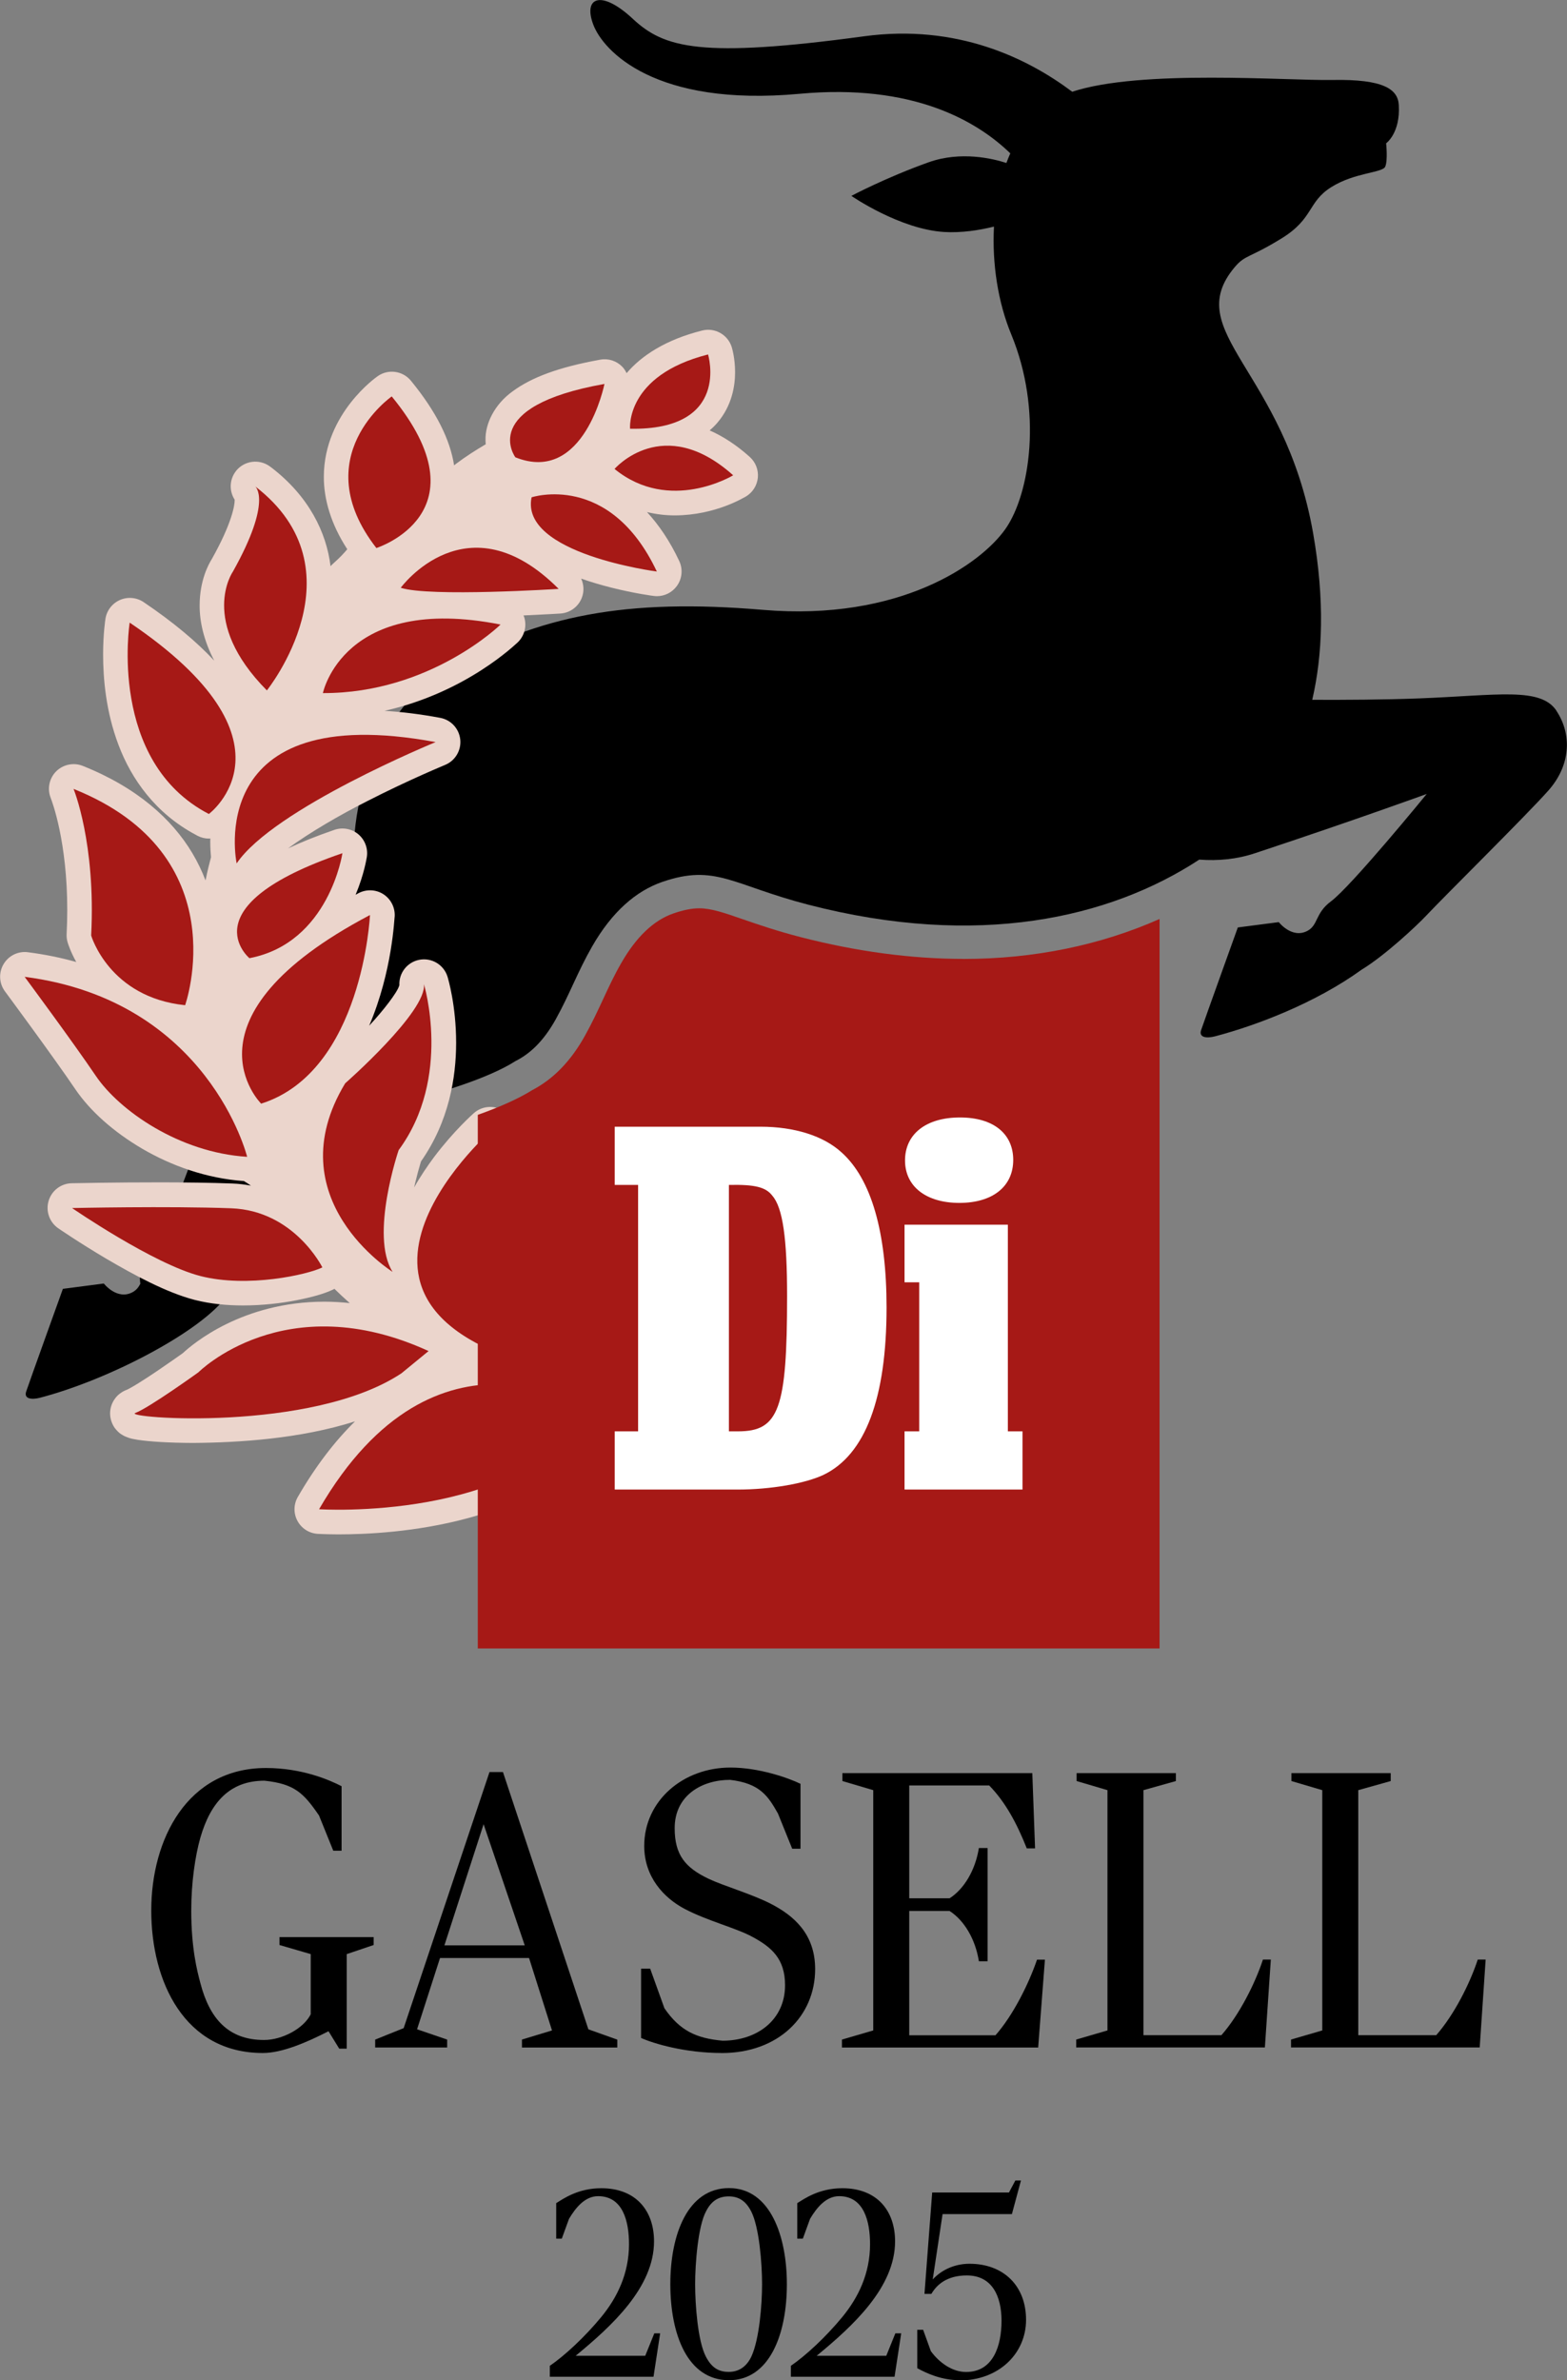
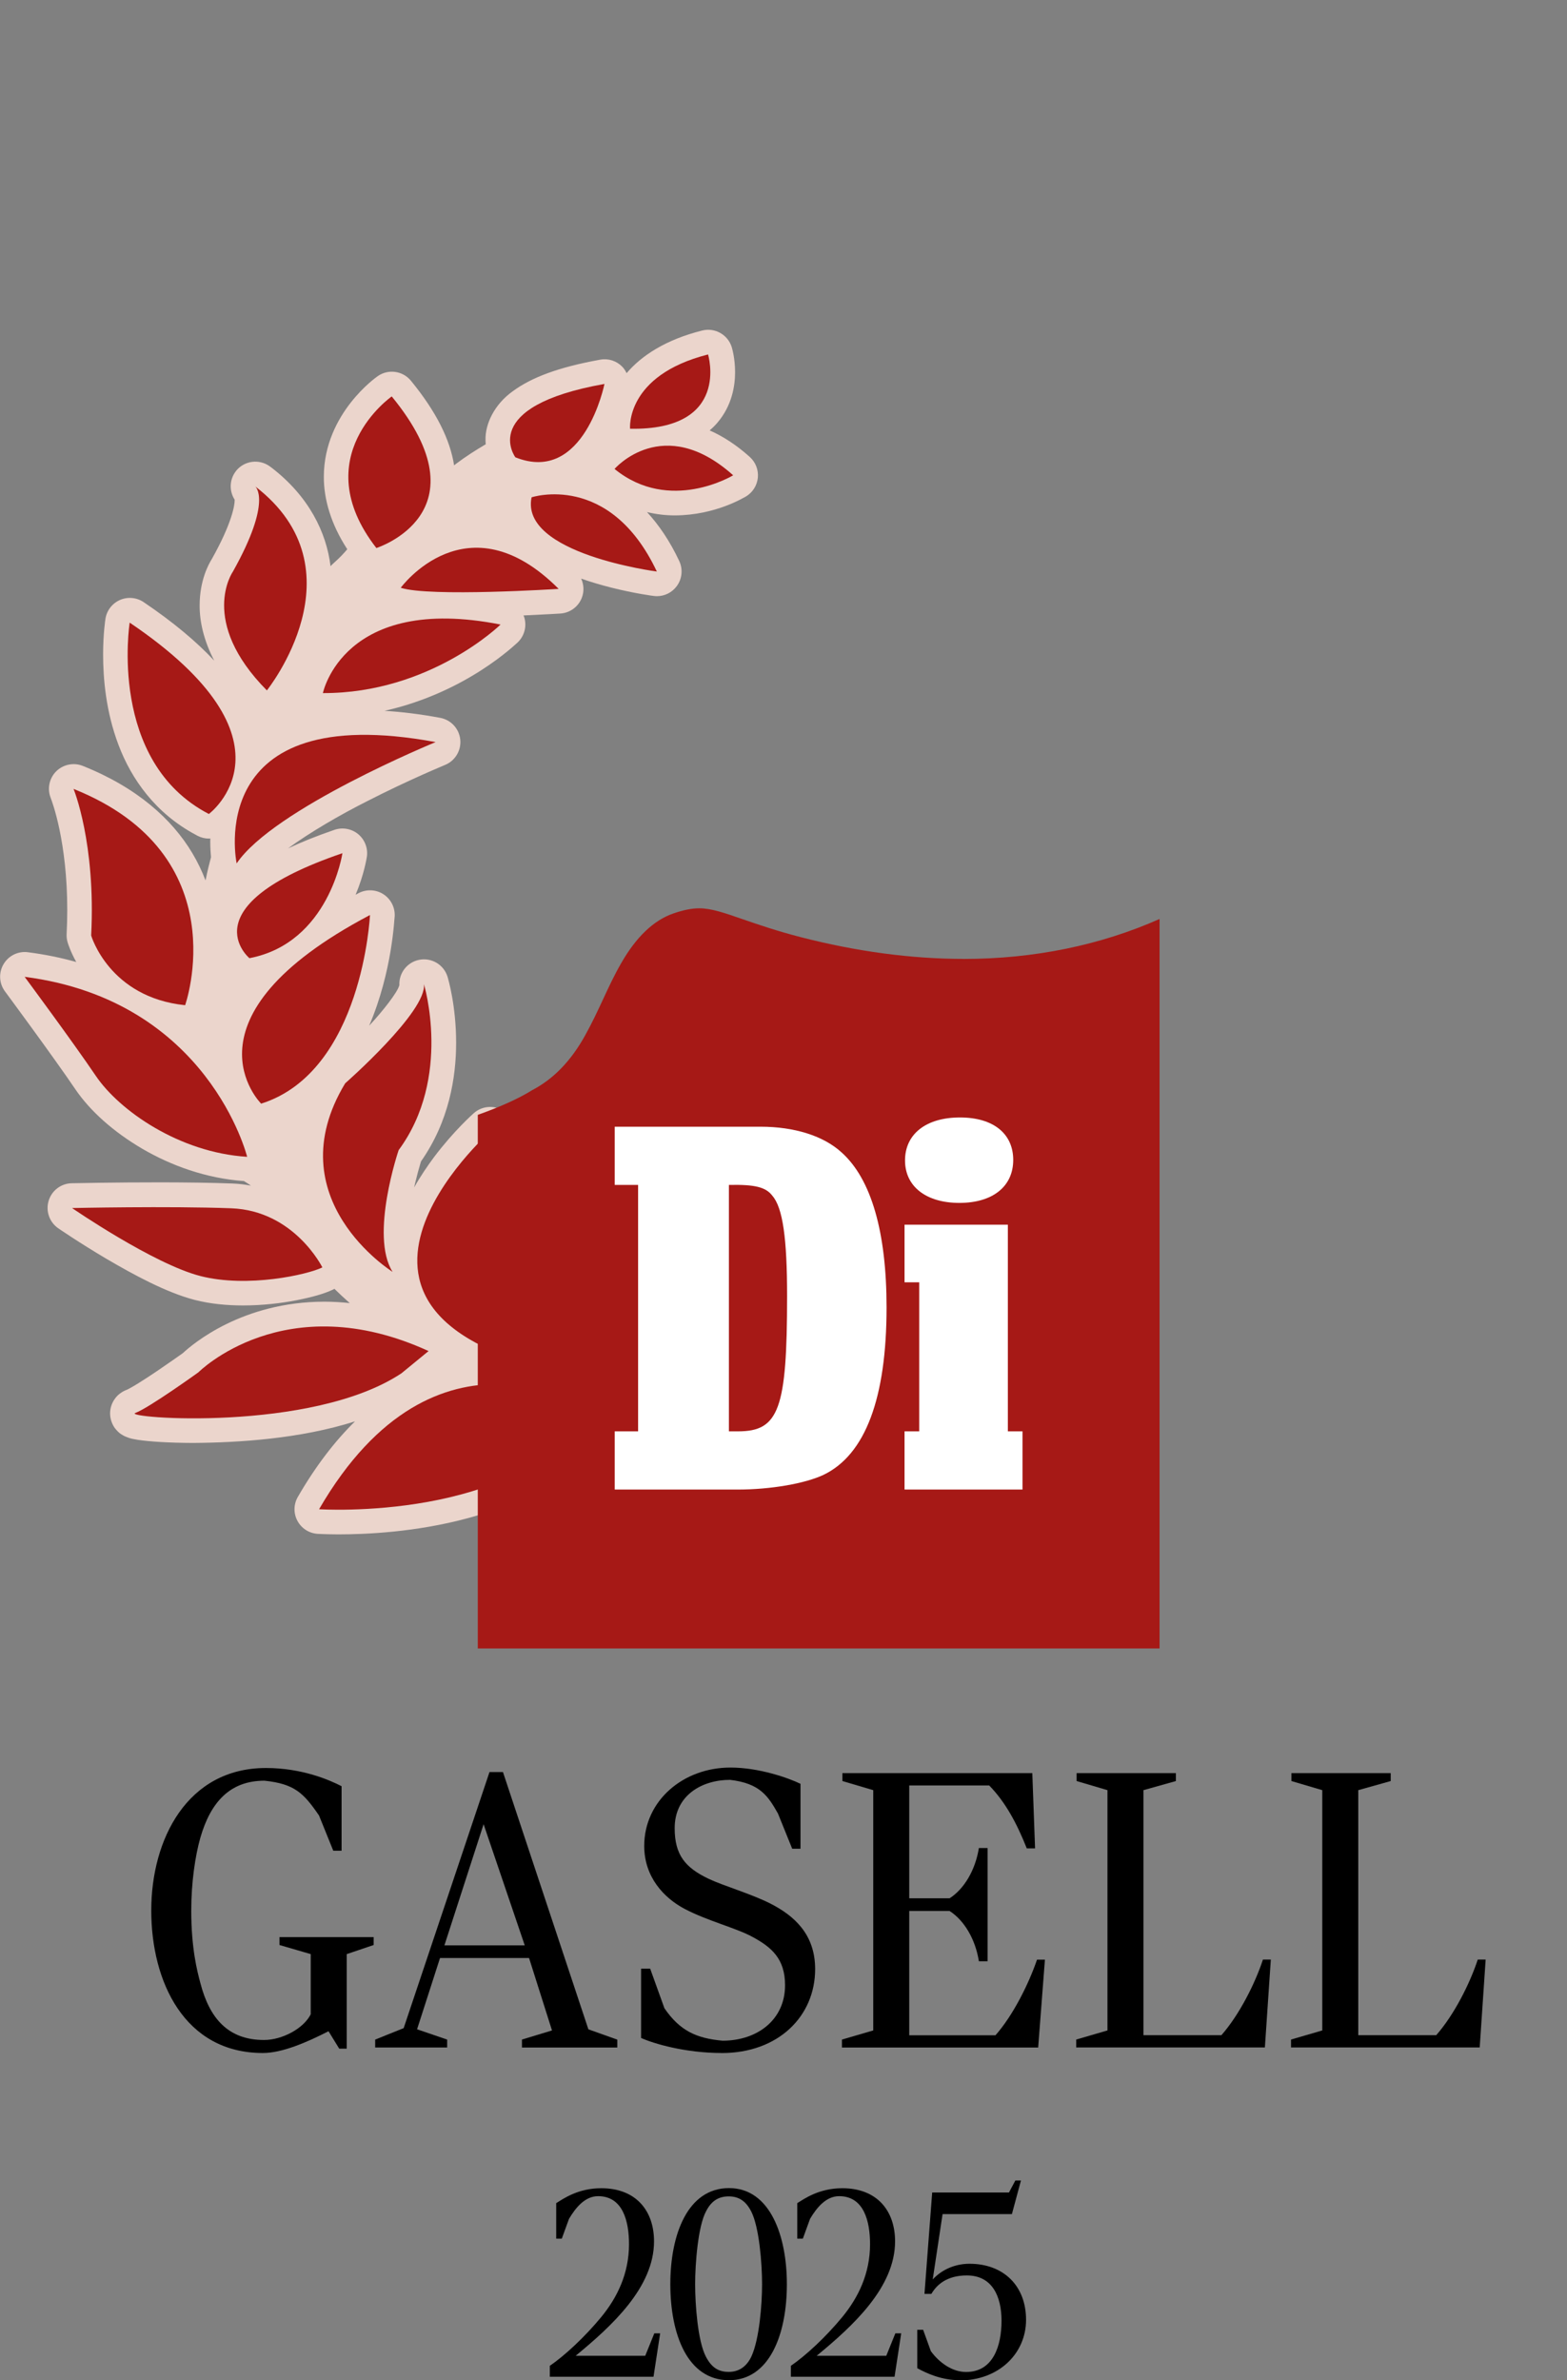
<svg xmlns="http://www.w3.org/2000/svg" id="e" width="353.06" height="535.99" viewBox="0 0 353.06 535.99">
  <rect x="0" y="0" width="353.06" height="535.99" fill="#808080" stroke="none" />
-   <path d="M350.71,160.08c-3.6-5.44-13.27-3.49-30.94-2.81-7.74.3-16.57.35-24.11.32,2.34-10.06,2.85-22.4.2-37.51-6.47-36.85-29.98-45.31-17.66-59.93,2.37-2.81,3.28-1.99,10.54-6.46,7.27-4.47,5.86-8.2,11.19-11.54,5.32-3.35,11.57-3.2,12.18-4.63.61-1.44.2-5.25.2-5.25,0,0,3.24-2.3,2.85-8.65-.21-3.51-3.38-5.83-14.93-5.61-10.27.19-43.16-2.46-58.65,2.65-10.11-7.59-26-15.32-46.89-12.49-36.85,4.99-45.05,2.65-52.1-3.92-7.08-6.61-11.27-4.94-8.92,1.29,2.23,5.92,13.89,18.59,46.5,15.58,25.51-2.35,39.94,6.13,47.46,13.41-.31.71-.61,1.43-.88,2.17-3.05-.99-10.27-2.74-17.54-.15-9.57,3.41-17.39,7.56-17.39,7.56,0,0,10.88,7.52,20.91,8.13,3.9.23,7.84-.38,11.22-1.21-.44,8.37.91,17.06,3.89,24.26,7.1,17.16,4.24,35.94-1.31,43.83-5.55,7.89-23.82,20.82-54.66,18.21-30.83-2.62-50.5,1.28-70.64,12.74-4.89,2.78-9.46,7.27-13.13,12.99-2.57.92-5.06,1.95-7.07,3.04-7.58,4.14-13.72,9.82-13.21,13.93.51,4.11,4.62,3.59,9.96,1.21.95-.43,2.1-.85,3.31-1.25-1.12,4.95-1.63,10.27-1.35,15.85.32,6.03-.07,26.93-1.41,29.96-2.2,4.96-8.03,9.34-13.47,10.27-5.44.93-8.94.01-13.12,5.31-4.18,5.31-14.38,38.5-18.32,42.23-2.06,1.95-2.02,3.95-1.8,5.48-.41.77-.88,1.43-1.78,1.91-3.48,1.85-6.45-1.97-6.45-1.97l-9.22,1.2s-7.52,20.87-8.27,23.12c-.58,1.72,1.32,1.87,3.13,1.4,15.9-4.17,36.53-15.1,42.1-22.98,2.87-4.06,5.28-26.24,10.04-31.14,2.42-2.49,7.22-5.26,12.82-7.76,4.37-1.52,10.23-2.91,14.44-3.98,10.49-2.68,21.55-6.02,27.71-9.95,2.99-1.5,6.16-4.16,9.09-9.44,3.18-5.74,4.89-10.62,8.17-16.35,4.49-7.84,9.92-12.53,15.83-14.56,12-4.13,15.8.72,32.98,5.16,38.05,9.81,67.76,3.08,88-10.18,4.23.32,8.44-.07,12.53-1.43,22.99-7.62,38.71-13.35,38.71-13.35,0,0-16.93,20.73-21.58,24.19-3.58,2.67-2.83,5.33-5.3,6.64-3.49,1.85-6.45-1.97-6.45-1.97l-9.23,1.2s-7.51,20.87-8.27,23.12c-.58,1.72,1.32,1.87,3.13,1.4,9.31-2.44,22.62-7.49,33.03-15.01,5.3-3.21,12.54-10.03,14.42-12.03,4.62-4.9,22.75-22.77,27.67-28.32,4.92-5.55,5.42-12.48,1.82-17.92Z" />
  <path d="M200.19,318.9c-.1-2.96-2.49-5.32-5.46-5.37-11.99-.19-22.87-.95-32.75-2.16-.06-2.06-.24-4.7-.7-7.53-.68-3.95-1.73-8.28-4.5-12.1-3.23-4.2-8.26-7.93-12.74-11.9-2.21-1.93-4.23-3.84-5.59-5.46-.68-.8-1.19-1.52-1.5-2.05-.3-.52-.37-.83-.37-.85-.02-.63-.02-1.32-.48-2.55-.26-.63-.7-1.47-1.65-2.29-.93-.82-2.45-1.38-3.69-1.35-1.88.04-2.87.73-3.49,1.15-1.13.87-1.49,1.46-1.92,2.07-1.3,2.02-2.28,4.5-3.23,7.87-.9,3.33-1.59,7.36-1.6,11.75,0,.72.02,1.46.06,2.2-3.6-6.08-6.46-13.66-6.45-22.43,0-3.62.49-7.47,1.65-11.57.67-2.37-.3-4.9-2.39-6.21-2.09-1.31-4.79-1.09-6.63.54-.18.16-4.5,3.98-8.95,9.88-1.52,2.05-3.09,4.34-4.5,6.86.08-.39.17-.76.26-1.13.39-1.64.78-3.05,1.07-4.02.08-.28.16-.53.22-.73,6.33-9.03,7.9-18.95,7.91-26.67,0-8.48-1.83-14.53-1.93-14.88-.84-2.76-3.64-4.41-6.46-3.82-2.69.57-4.53,3-4.4,5.7-.01.03-.03.08-.05.14-.45,1.52-3.5,5.49-6.75,8.98,5.28-12.34,5.65-24.32,5.75-24.67.09-1.98-.89-3.88-2.57-4.95-1.67-1.07-3.81-1.15-5.57-.23-.23.12-.44.24-.67.37,1.95-4.67,2.48-8.26,2.54-8.56.28-1.91-.46-3.84-1.94-5.08-1.48-1.23-3.52-1.61-5.35-.99-4.05,1.39-7.5,2.78-10.48,4.19,4.99-3.65,11.71-7.55,17.86-10.65,4.69-2.4,9.1-4.45,12.32-5.89,3.22-1.44,5.21-2.25,5.21-2.26,2.28-.94,3.67-3.26,3.42-5.71-.26-2.46-2.09-4.44-4.51-4.89-4.56-.85-8.72-1.35-12.55-1.58,18.5-4.14,29.65-15.13,30.05-15.46,1.47-1.44,2.03-3.59,1.44-5.56-.05-.16-.11-.31-.17-.46,4.81-.21,8.26-.43,8.3-.43,2.17-.14,4.07-1.54,4.84-3.58.54-1.41.45-2.95-.16-4.28,2.32.81,4.62,1.47,6.74,2.01,5.31,1.34,9.48,1.88,9.62,1.89.24.03.48.05.71.05,1.76,0,3.43-.83,4.49-2.29,1.2-1.65,1.4-3.8.53-5.64-2.12-4.52-4.61-8.14-7.26-11.01,2.15.52,4.26.75,6.22.75h.14c9.12-.05,15.51-4.05,15.97-4.28,1.51-.92,2.48-2.48,2.65-4.24.16-1.75-.51-3.47-1.83-4.65-3.02-2.72-6.06-4.66-9.03-5.97.62-.53,1.2-1.09,1.71-1.69,3.31-3.86,4.02-8.29,4.02-11.42,0-3.12-.65-5.26-.74-5.6-.86-2.84-3.81-4.51-6.68-3.78-8.23,2.06-13.7,5.68-17.02,9.6-.26-.53-.57-1.03-.99-1.46-1.28-1.31-3.13-1.91-4.94-1.58-9.45,1.7-15.51,4.02-19.69,7.09-4.2,2.98-6.26,7.41-6.17,11,0,.33.02.65.05.96-2.1,1.23-4.46,2.72-6.7,4.41-.15.11-.29.23-.43.34-.89-5.74-3.96-12.02-9.73-19.06-1.84-2.24-5.09-2.69-7.47-1.03-.29.21-3.12,2.19-6.07,5.94-2.92,3.72-6.06,9.4-6.08,16.69-.02,5.07,1.59,10.67,5.28,16.35-.67.81-1.64,1.87-3.1,3.16-.24.21-.44.43-.67.65-.92-7.59-4.87-15.7-13.26-22.16-.1-.09-.2-.16-.3-.22-.06-.05-.12-.09-.19-.14-2.35-1.65-5.57-1.24-7.43.94,0,0,0,0,0,.01,0,0-.02.02-.03.03,0,.01-.02.02-.03.04,0,0,0,.01-.01.02-.01.02-.03.03-.04.05,0,0,0,0,0,0-.02.02-.03.04-.05.06-1.47,1.92-1.5,4.48-.26,6.4,0,.02,0,.05,0,.07.04,1.15-.65,5.3-5.14,13.29-.74,1.17-2.73,4.81-2.75,10.38-.03,3.61.89,7.9,3.28,12.5-3.93-4.2-9.09-8.57-15.9-13.17-1.57-1.06-3.59-1.24-5.32-.49-1.74.76-2.98,2.35-3.28,4.22-.03.21-.52,3.32-.53,8.01,0,5.39.6,12.89,3.5,20.5,2.86,7.54,8.24,15.31,17.42,20.18.02.01.05.03.07.04.06.03.16.09.29.16.81.42,1.69.63,2.56.63.1,0,.21-.02.31-.03,0,.23-.01.47-.01.7,0,1.38.08,2.56.17,3.52-.37,1.36-.81,3.12-1.23,5.23-.79-2.05-1.76-4.11-2.98-6.15-4.56-7.64-12.45-14.77-24.68-19.64-2.07-.83-4.45-.33-6.02,1.25-1.57,1.59-2.03,3.97-1.18,6.03v.02c.26.65,3.72,9.75,3.7,25.23,0,1.7-.05,3.49-.14,5.35-.03.62.04,1.24.22,1.84.09.3.62,2.05,1.95,4.44-3.39-.95-7.01-1.7-10.89-2.2-2.21-.29-4.37.77-5.5,2.7-1.13,1.92-1,4.33.33,6.12,0,0,2.69,3.63,6.03,8.22,3.34,4.59,7.35,10.16,9.89,13.91,3.28,4.79,8.47,9.47,15.06,13.33,6.47,3.76,14.3,6.64,22.86,7.25.5.29,1.03.65,1.57,1.03-1.34-.25-2.74-.43-4.2-.48-4.89-.19-10.56-.25-15.95-.26-10.65-.01-20.21.2-20.23.2-2.41.05-4.51,1.65-5.2,3.97-.69,2.31.19,4.8,2.17,6.17.07.05,4.74,3.26,10.83,6.86,6.15,3.6,13.46,7.59,19.91,9.27,3.61.92,7.3,1.24,10.85,1.25,4.43,0,8.63-.5,12.13-1.18,3.55-.71,6.17-1.43,8.27-2.43.08-.04.15-.1.23-.14,1.1,1.08,2.25,2.15,3.46,3.22-1.97-.21-3.89-.32-5.74-.32-18.47.03-29.62,9.5-31.87,11.59-.79.56-3.05,2.16-5.54,3.85-1.54,1.05-3.18,2.12-4.55,2.97-.68.42-1.3.78-1.77,1.04-.24.13-.44.23-.57.3-.14.07-.17.07-.17.08-.34.14-.82.29-1.61.89-.71.51-2.16,2.05-2.18,4.43,0,1.46.59,2.66,1.09,3.34,1.04,1.32,1.71,1.52,2.16,1.79,1.54.67,2.01.63,3,.83,2.64.4,6.92.68,12.45.7,10.17-.07,24.08-.91,36.49-4.86-4.48,4.39-8.82,9.98-12.88,17-.97,1.67-1.01,3.7-.1,5.4.91,1.7,2.61,2.8,4.54,2.93.1,0,1.8.11,4.64.12,6.12,0,17.46-.46,29.33-3.68,5.2-1.42,10.57-3.38,15.61-6.15-3.43,6.24-5.6,14.13-5.59,23.84-.02,2.07,1.11,3.97,2.95,4.95.82.43,1.71.65,2.6.65,1.1,0,2.2-.33,3.14-.97,0,0,4.56-3.12,10.49-6.97,5.9-3.84,13.2-8.4,18.37-11.15.95-.46,4.83-2.38,8.91-5.25,2.31-1.64,4.7-3.57,6.73-5.96,1.9-2.28,3.69-5.15,3.87-8.91,6.94.56,14.28.91,22.05,1.04.03,0,.05,0,.08,0,1.5,0,2.92-.59,3.97-1.66,1.07-1.09,1.64-2.56,1.59-4.08l-.08-2.31Z" fill="#ebd5cc" />
  <path d="M84.8,123.41s24.99-7.9,3.46-34.14c0,0-19.46,13.57-3.46,34.14Z" fill="#a61916" />
  <path d="M116.12,102.98s-8.57-11.44,20.07-16.52c0,0-4.56,22.74-20.07,16.52Z" fill="#a61916" />
  <path d="M141.96,96.55s-1.12-11.99,17.57-16.73c0,0,5.21,17.13-17.57,16.73Z" fill="#a61916" />
  <path d="M138.46,105.6s10.95-12.69,26.73,1.43c0,0-14.29,8.7-26.73-1.43Z" fill="#a61916" />
  <path d="M119.77,111.99s17.58-5.82,28.22,16.71c0,0-30.89-4-28.22-16.71Z" fill="#a61916" />
  <path d="M90.29,132.36s14.95-20.45,35.58.25c0,0-29.11,1.87-35.58-.25Z" fill="#a61916" />
  <path d="M60.13,155.47s21.84-27.14-2.64-45.95c0,0,4.02,3.09-5.03,19.23,0,0-7.8,11.12,7.67,26.72Z" fill="#a61916" />
  <path d="M72.75,156.08s4.57-22.44,40.03-15.44c0,0-15.83,15.5-40.03,15.44Z" fill="#a61916" />
  <path d="M47.06,183.3s21.86-16.29-17.84-43.09c0,0-4.98,31.26,17.84,43.09Z" fill="#a61916" />
  <path d="M53.32,194.43s-7.88-37.08,44.83-27.32c0,0-36.53,14.98-44.83,27.32Z" fill="#a61916" />
  <path d="M41.71,226.36s12.01-33.85-25.14-48.71c0,0,5.04,12.15,3.97,33.01,0,0,4.04,13.94,21.17,15.7Z" fill="#a61916" />
  <path d="M58.84,248.53s-19.51-19.28,24.52-42.48c0,0-1.65,35.25-24.52,42.48Z" fill="#a61916" />
  <path d="M56.2,215.77s-14.07-11.7,20.95-23.64c0,0-2.99,20.21-20.95,23.64Z" fill="#a61916" />
  <path d="M55.68,260.49s-8.68-35.19-50.13-40.52c0,0,10.82,14.59,16.06,22.33,5.25,7.74,18.73,17.25,34.07,18.2Z" fill="#a61916" />
  <path d="M88.46,286.41s-26.4-16.44-10.69-42.46c0,0,18.51-16.23,17.74-22.35,0,0,6.4,21.01-5.69,37.39,0,0-6.55,19.24-1.37,27.41Z" fill="#a61916" />
  <path d="M72.63,285.4s-6.31-12.78-20.54-13.31c-14.23-.53-35.85-.05-35.85-.05,0,0,18.35,12.62,28.96,15.32,10.6,2.7,24.09-.31,27.44-1.96Z" fill="#a61916" />
  <path d="M90.45,309.25c-20.25,13.43-63.01,10.05-59.96,8.93,3.05-1.12,14.21-9.15,14.21-9.15,0,0,19.49-19.61,51.86-4.79l-6.11,5.01Z" fill="#a61916" />
  <path d="M130.06,309.72s-28.97-21.72-19.63-54.89c0,0-47.74,42.17,19.63,54.89Z" fill="#a61916" />
  <path d="M156.43,315.2s.67-13.72-4.1-20.13c-4.61-6.19-20.15-15.67-21.23-22.74-.04-.25-.06-.5-.06-.74-.01-7.13-21.6,40.72,25.4,43.61Z" fill="#a61916" />
  <path d="M133.06,317.69s-34.72-23.4-61.17,22.17c0,0,44.96,2.97,61.17-22.17Z" fill="#a61916" />
  <path d="M164.58,320.55s-43.18-4.53-43.52,39.02c0,0,18.46-12.64,29.42-18.46,0,0,24.2-11.34,14.09-20.56Z" fill="#a61916" />
  <path d="M217.08,215.93c-11.74,0-24.09-1.65-36.72-4.91-5.43-1.4-9.61-2.85-12.98-4.01-4.29-1.49-7.13-2.47-9.84-2.47-1.68,0-3.54.37-5.83,1.16-4.41,1.52-8.37,5.28-11.75,11.19-1.57,2.73-2.76,5.29-4.02,8-1.21,2.6-2.46,5.3-4.1,8.26-3.2,5.77-7.11,9.81-11.94,12.34-3.04,1.89-7.08,3.72-12.25,5.56v120.16h153.61v-164.27c-13.26,5.89-28.27,9-44.18,9Z" fill="#a61916" />
  <path d="M78.12,440.03v21.3h-1.69l-2.41-3.92c-4.9,2.5-10.43,4.9-14.8,4.9-17.65,0-25.14-16.05-25.14-32.09s8.11-32.09,25.85-32.09c8.2,0,14.44,2.76,17.03,4.1v14.53h-1.87l-3.21-7.93c-3.48-5.08-5.53-7.13-12.3-7.84-7.75,0-12.12,4.81-14.44,12.84-1.16,4.1-2.05,10.07-2.05,16.4,0,8.56,1.34,13.64,2.05,16.31,2.05,7.93,6.24,12.84,14.35,12.84,4.1,0,8.91-2.58,10.52-5.79v-13.55l-7.04-2.05v-1.78h21.22v1.78l-6.06,2.05Z" />
  <path d="M117.6,461.06v-1.78l6.77-2.05-5.17-16.31h-20.06l-5.17,16.05,6.78,2.32v1.78h-16.22v-1.78l6.42-2.58,19.34-57.67h3.03l19.25,57.94,6.51,2.32v1.78h-21.48ZM108.96,410.79l-8.83,27.28h18.1l-9.27-27.28Z" />
  <path d="M162.62,462.31c-8.29,0-15.42-2.14-18.18-3.39v-15.6h2.05l3.21,8.91c3.48,5.08,7.22,6.78,13.1,7.31,7.84,0,14.08-4.72,14.08-12.48,0-5.97-3.03-8.56-7.31-10.88-3.74-2.05-10.07-3.57-15.33-6.33-4.72-2.5-9.09-7.22-9.09-14.17,0-10.16,8.74-17.65,19.43-17.65,6.42,0,13.01,2.32,15.78,3.66v14.62h-1.87l-3.21-7.93c-2.23-3.92-4.01-6.78-10.79-7.58-6.33,0-12.48,3.48-12.48,10.88,0,6.06,2.41,8.91,7.67,11.41,3.39,1.6,9.36,3.3,13.82,5.53,5.44,2.76,10.16,6.95,10.16,14.8,0,10.61-8.29,18.9-21.04,18.9Z" />
  <path d="M189.71,459.28l7.04-2.05v-54.11l-6.95-2.05v-1.78h42.79l.62,16.94h-1.87c-2.23-5.62-4.81-10.43-8.47-14.17h-18.01v25.41h9.09c3.21-2.05,5.79-6.24,6.6-11.32h1.96v25.5h-1.96c-.8-5.08-3.39-9.27-6.6-11.32h-9.09v27.99h19.43c4.01-4.55,7.49-11.59,9.36-17.03h1.78l-1.52,19.79h-44.21v-1.78Z" />
  <path d="M285,461.06h-42.52v-1.78l7.04-2.05v-54.11l-6.95-2.05v-1.78h22.37v1.78l-7.31,2.05v55.18h17.56c4.01-4.55,7.58-11.59,9.36-17.03h1.78l-1.34,19.79Z" />
  <path d="M333.4,461.06h-42.52v-1.78l7.04-2.05v-54.11l-6.95-2.05v-1.78h22.37v1.78l-7.31,2.05v55.18h17.56c4.01-4.55,7.58-11.59,9.36-17.03h1.78l-1.34,19.79Z" />
  <path d="M143.77,266.83h-5.27v-13.11h32.83c7.72,0,14.21,2.08,18.25,5.76,6.74,6,10.17,18.01,10.17,34.91,0,20.46-4.78,33.2-14.21,37.73-4.17,1.96-11.88,3.31-19.36,3.31h-27.68v-13.11h5.27v-55.49ZM166.31,322.32c9.19,0,11.03-5.02,11.03-30.5,0-12.98-.98-19.85-3.31-22.54-1.47-1.96-3.92-2.57-9.8-2.45v55.49h2.08Z" fill="#fff" />
  <path d="M227.07,322.32h3.31v13.11h-26.58v-13.11h3.31v-33.56h-3.31v-12.98h23.28v46.55ZM228.29,261.2c0,6-4.66,9.68-12.13,9.68s-12.25-3.68-12.25-9.56,4.65-9.68,12.37-9.68,12.01,3.8,12.01,9.56Z" fill="#fff" />
  <path d="M147.25,535.21h-23.37v-2.46c3.42-2.34,7.93-6.55,11.59-10.99,3.6-4.38,6.25-9.79,6.25-16.4,0-5.17-1.38-10.81-6.97-10.81-2.94,0-5.05,2.58-6.55,5.11l-1.62,4.45h-1.26v-7.99c1.56-.96,4.87-3.36,10.15-3.36,7.87,0,11.89,5.11,11.89,11.96,0,10.39-9.55,19.1-17.66,25.77h15.68l2.04-5.05h1.32l-1.5,9.79Z" />
  <path d="M164.25,535.99c-9.43,0-13.22-10.45-13.22-21.63s3.9-21.63,13.22-21.63,13.04,10.87,13.04,21.63c0,11.41-3.96,21.63-13.04,21.63ZM169.24,497.96c-1.26-2.46-2.94-3.36-5.05-3.36-2.22,0-3.9.96-5.11,3.36-1.8,3.3-2.46,11.77-2.46,16.4s.6,12.8,2.4,16.28c1.32,2.58,2.94,3.48,5.17,3.48,2.1,0,3.96-1.02,5.11-3.48,1.8-3.91,2.4-11.77,2.4-16.28,0-4.75-.66-12.92-2.46-16.4Z" />
  <path d="M201.56,535.21h-23.37v-2.46c3.42-2.34,7.93-6.55,11.59-10.99,3.6-4.38,6.25-9.79,6.25-16.4,0-5.17-1.38-10.81-6.97-10.81-2.94,0-5.05,2.58-6.55,5.11l-1.62,4.45h-1.26v-7.99c1.56-.96,4.87-3.36,10.15-3.36,7.87,0,11.89,5.11,11.89,11.96,0,10.39-9.55,19.1-17.66,25.77h15.68l2.04-5.05h1.32l-1.5,9.79Z" />
  <path d="M216.28,535.99c-4.21,0-7.51-1.56-9.61-2.7v-8.65h1.32l1.74,4.81c1.92,2.64,4.87,4.69,7.93,4.69,6.19,0,7.99-6.01,7.99-11.53s-2.1-10.21-7.81-10.21c-4.51,0-6.79,2.1-7.99,4.15h-1.56l1.74-22.83h17.3l1.44-2.7h1.26l-2.04,7.57h-15.62l-2.22,14.72c1.92-2.1,4.87-3.54,8.29-3.54,7.63,0,12.74,4.93,12.74,12.62s-6.25,13.64-14.9,13.64Z" />
</svg>